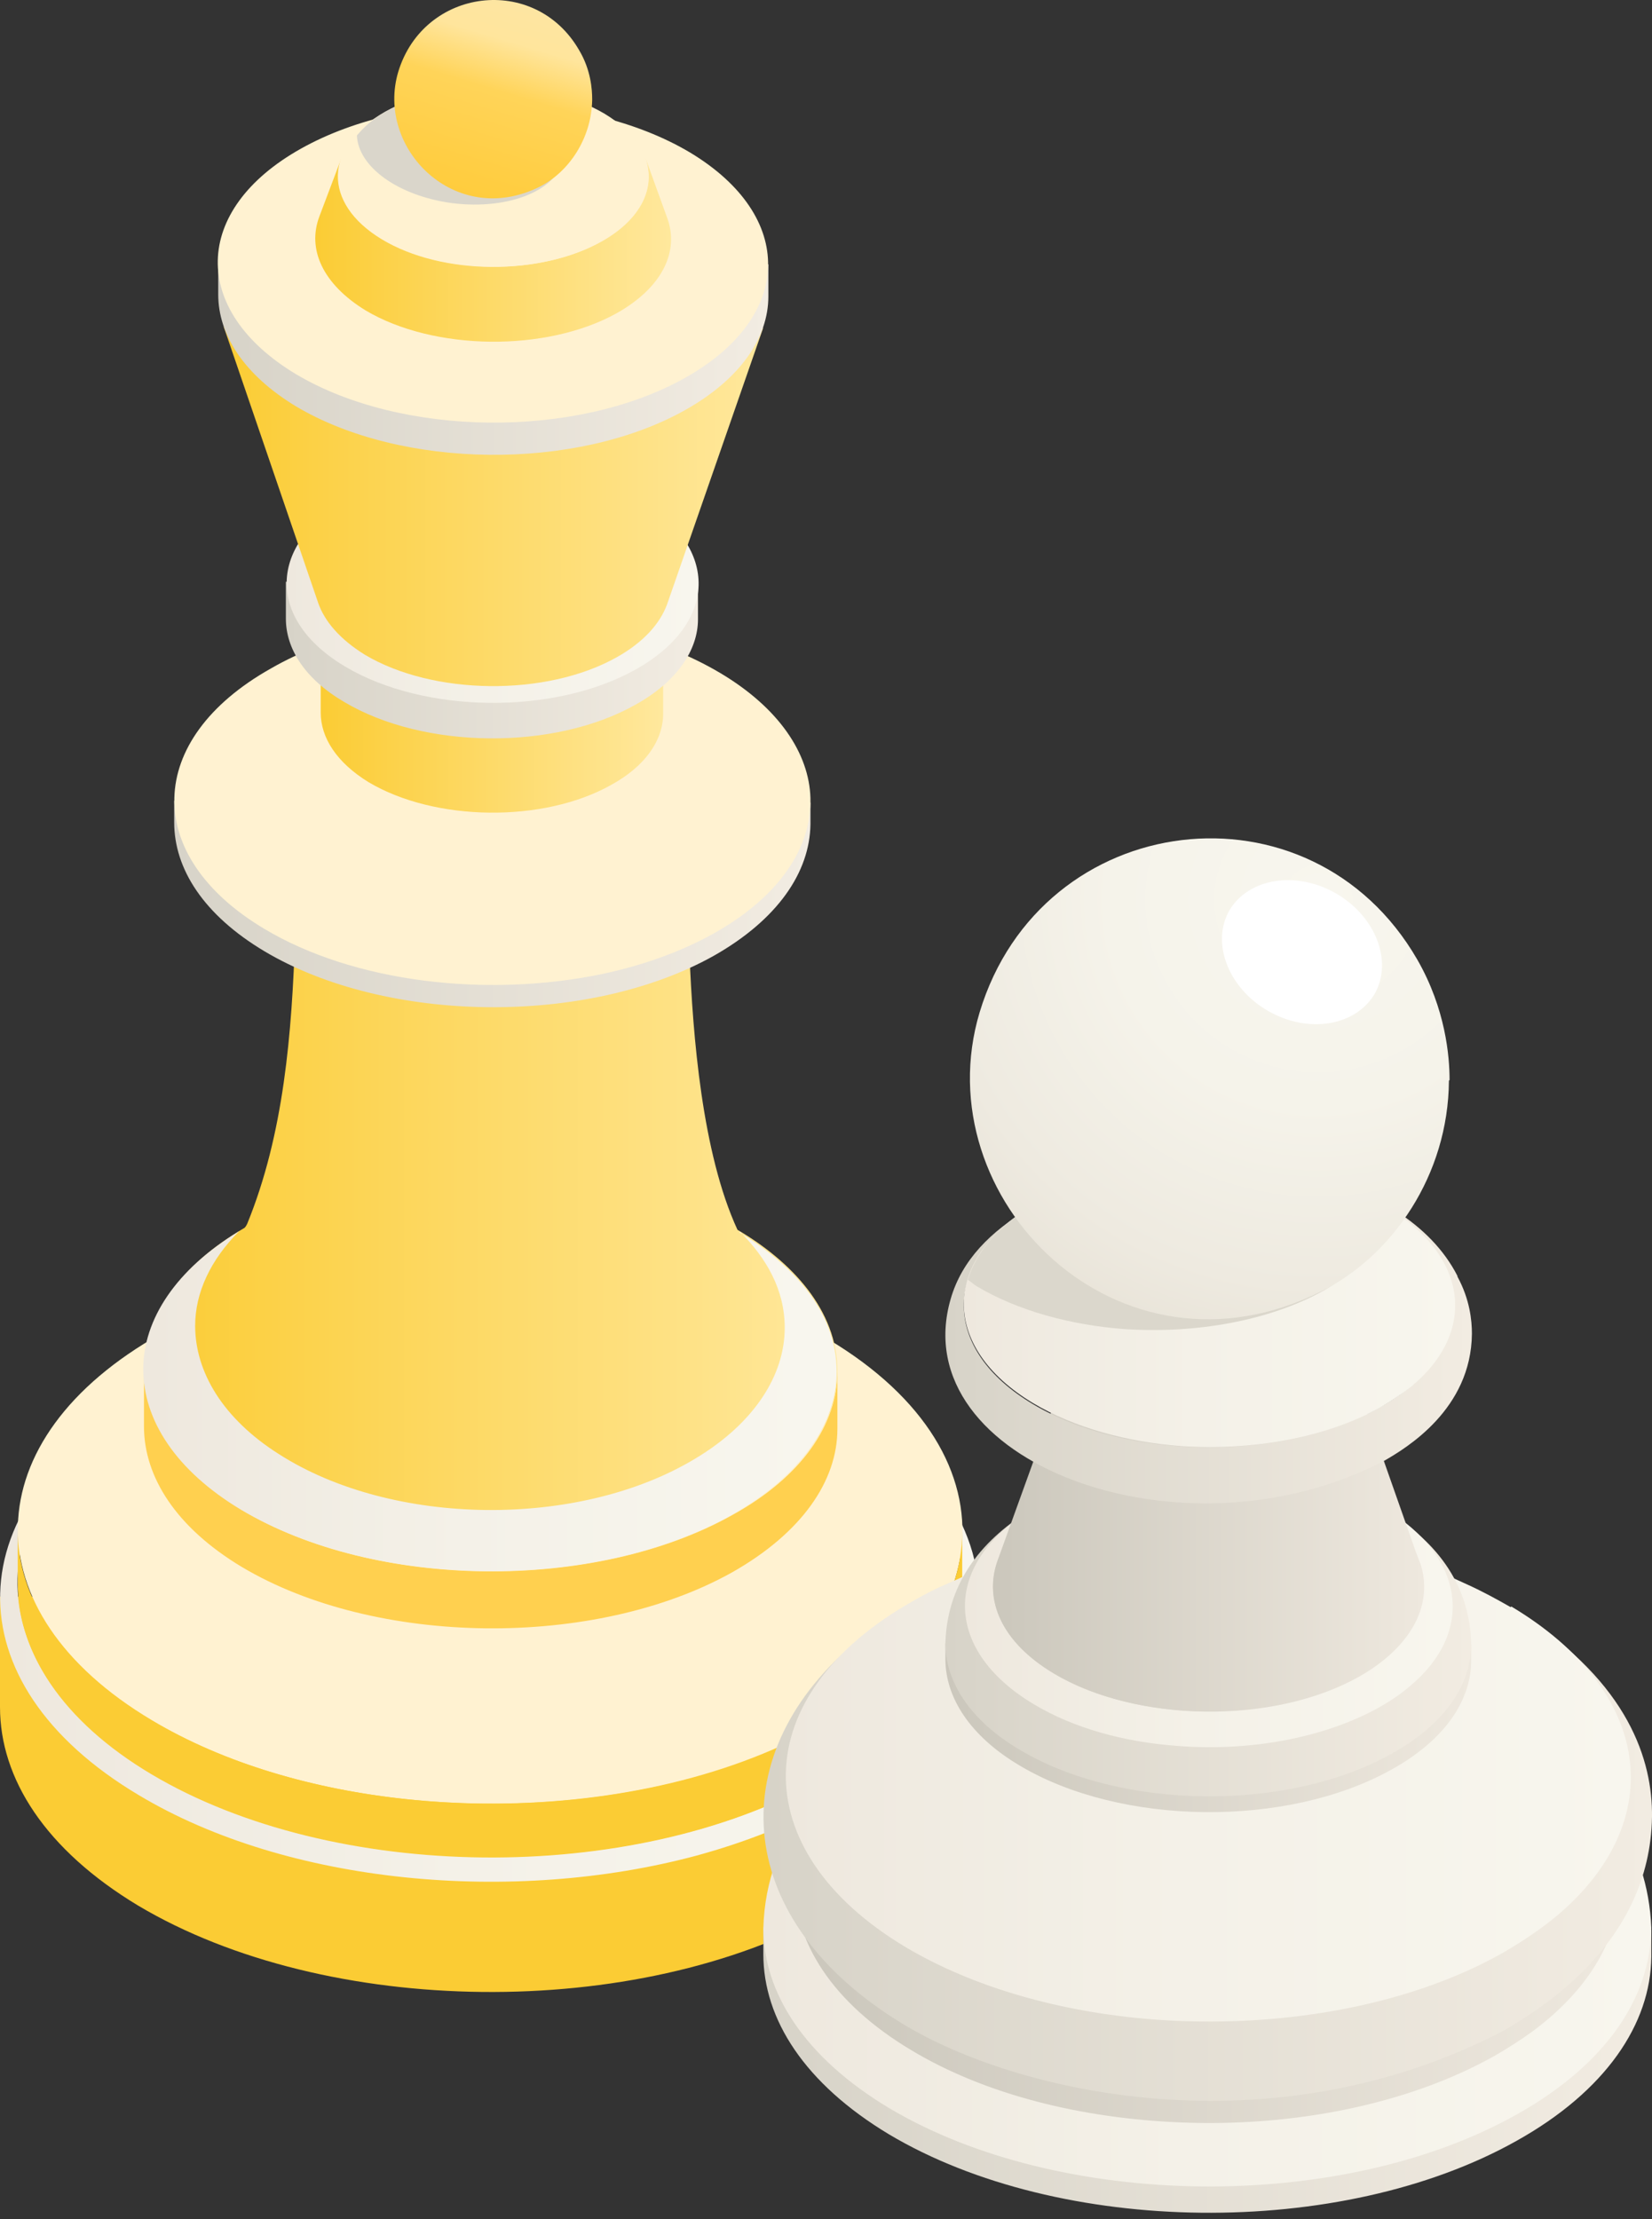
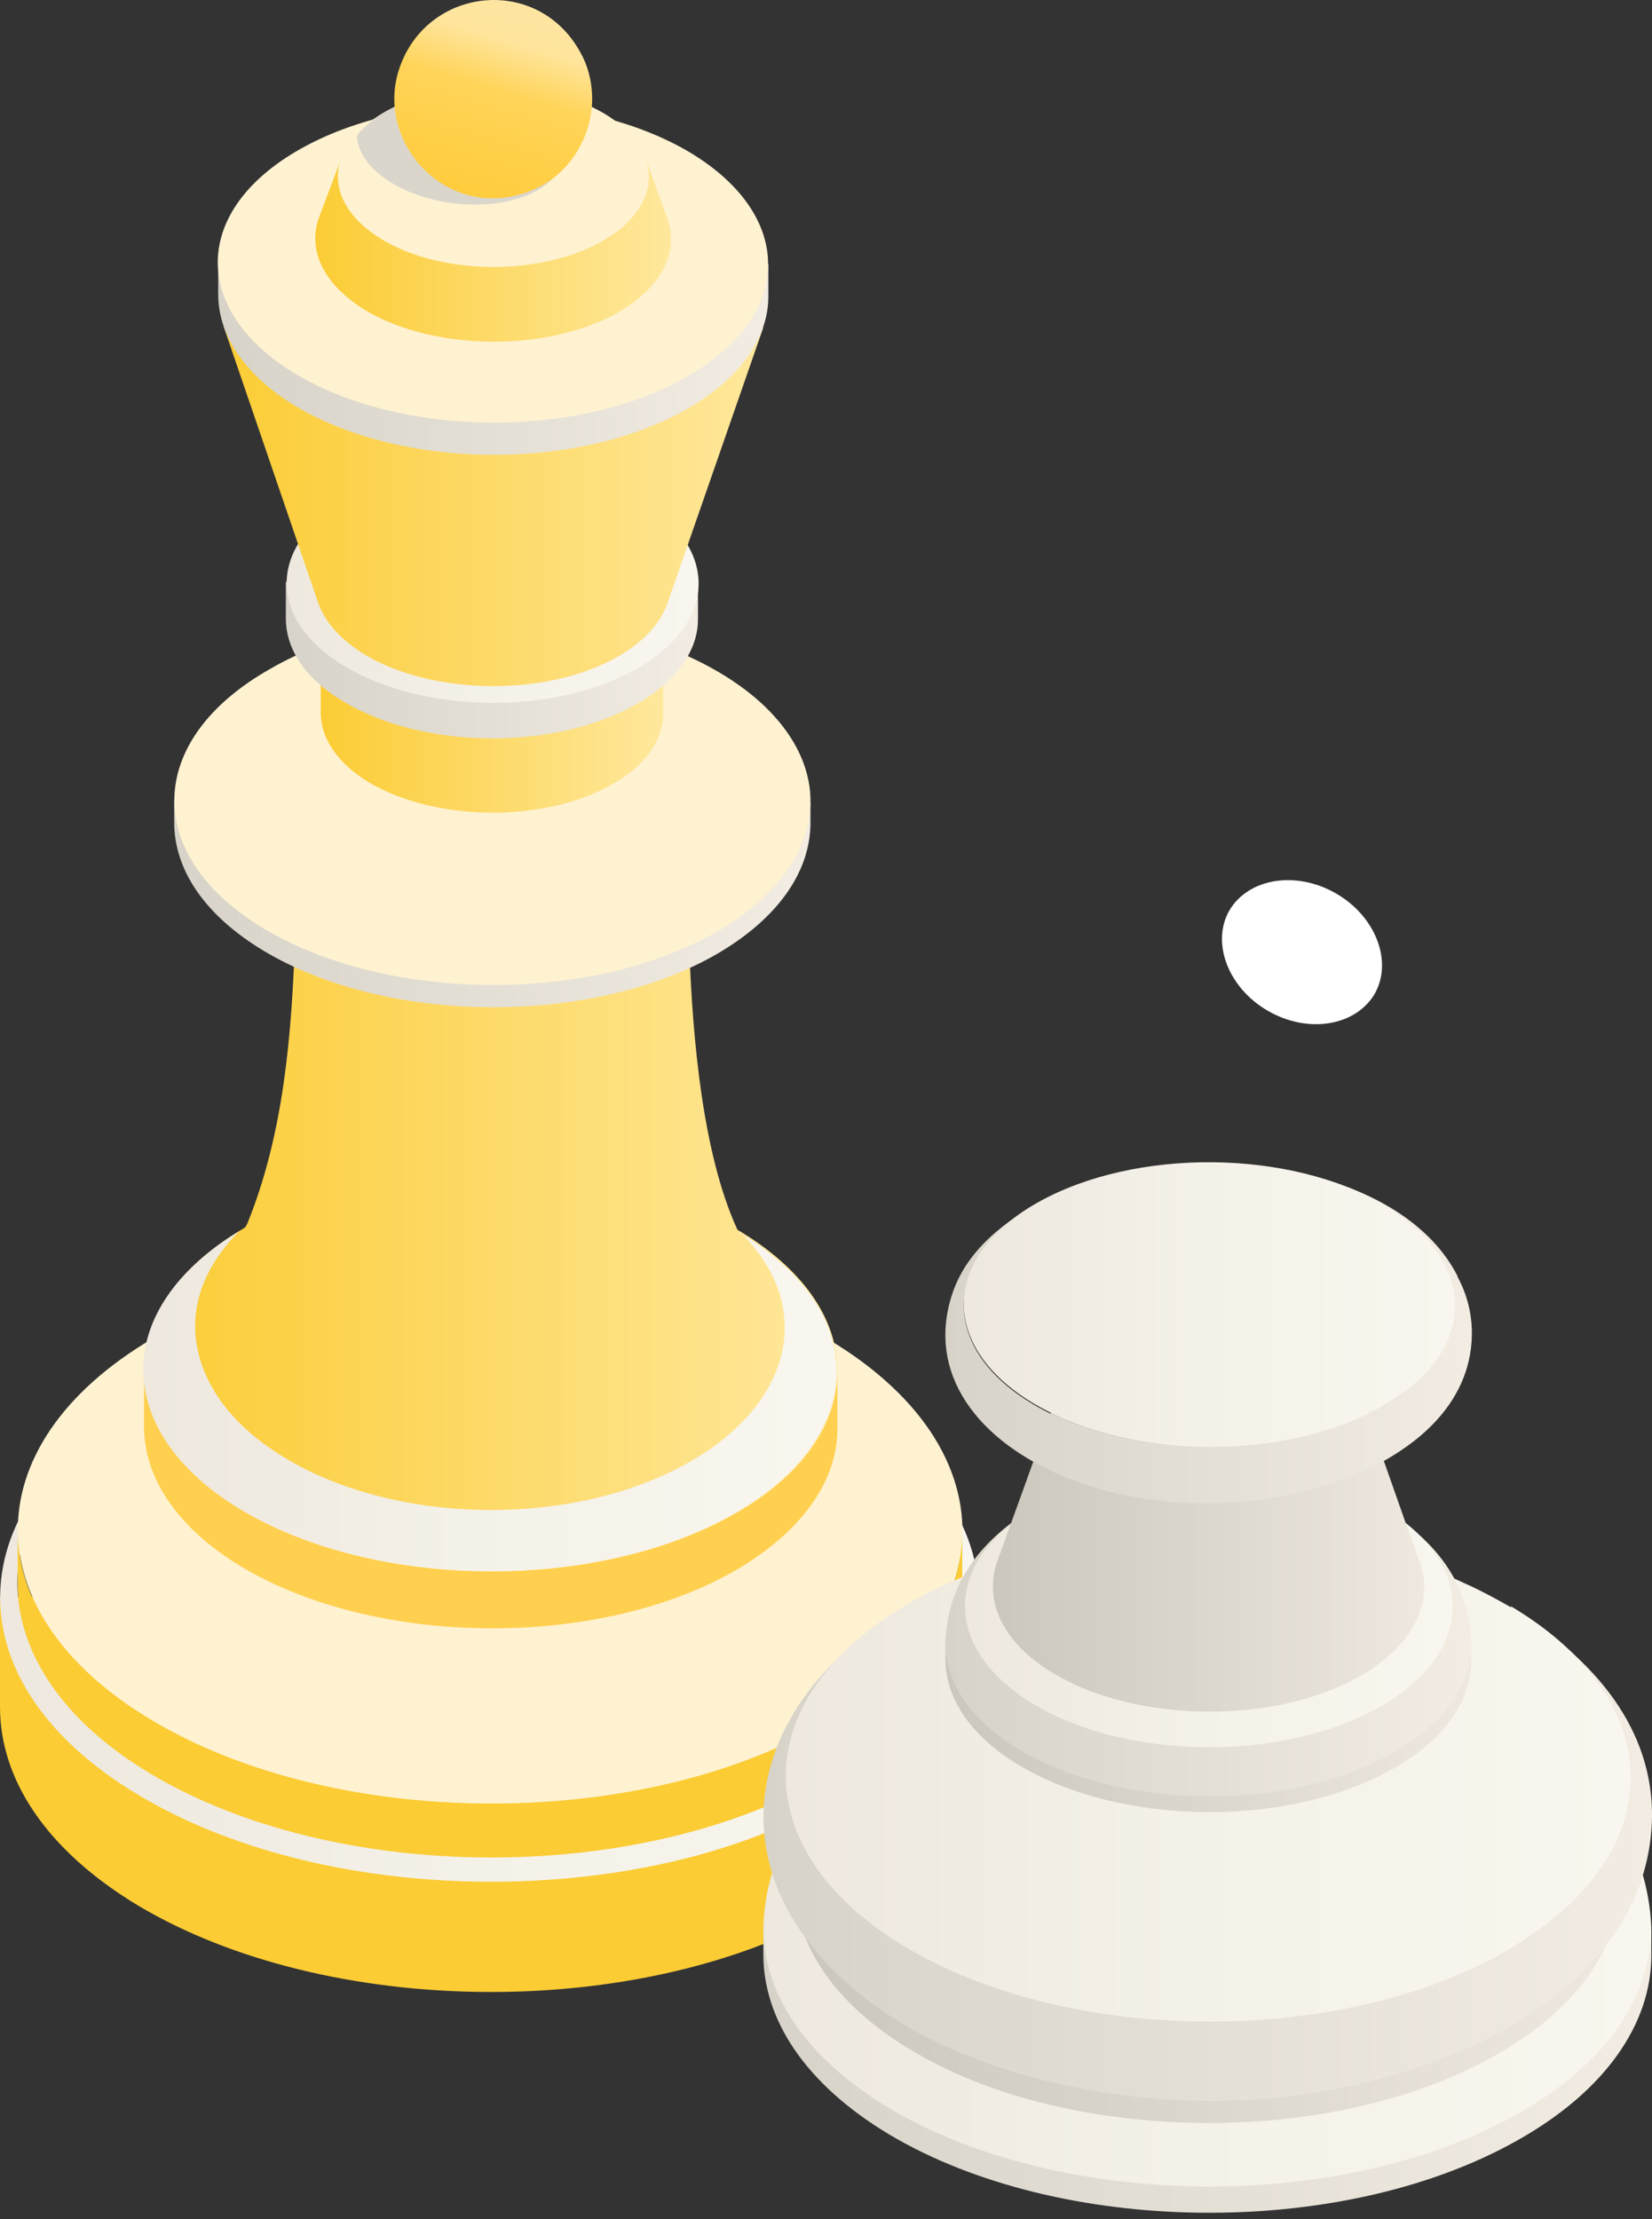
<svg xmlns="http://www.w3.org/2000/svg" width="67" height="90" viewBox="0 0 67 90" fill="none">
  <rect x="0" y="0" width="67" height="90" fill="#333333" stroke="none" />
  <path d="M0 64.752V69.23C0 72.136 1.839 75.015 5.598 77.281C13.248 81.839 25.804 81.972 33.667 77.574C37.666 75.335 39.665 72.349 39.692 69.364V64.885L0 64.752Z" fill="#FBCC34" />
  <path d="M34.094 56.808L33.588 56.515C37.533 58.861 39.319 61.953 38.972 64.992C38.679 67.631 36.76 70.217 33.215 72.216C31.642 73.096 29.856 73.789 27.963 74.295C20.793 76.214 11.969 75.415 6.131 71.923C-1.253 67.524 -1.066 60.487 6.505 56.248L6.025 56.542C-1.839 60.967 -2.026 68.244 5.625 72.802C11.676 76.428 20.819 77.254 28.256 75.255C30.202 74.722 32.042 74.002 33.694 73.096C37.373 71.043 39.346 68.351 39.666 65.605C40.012 62.46 38.173 59.261 34.094 56.835V56.808Z" fill="url(#paint0_linear_262_390)" />
  <path d="M33.613 54.356C33.613 54.356 33.453 54.249 33.373 54.223L29.801 52.17C29.801 52.17 29.908 52.25 29.988 52.277L10.102 52.064L6.53 54.09C-1.067 58.355 -1.227 65.365 6.157 69.764C11.995 73.256 20.791 74.055 27.989 72.136C29.881 71.63 31.667 70.937 33.24 70.03C36.785 68.031 38.705 65.445 38.998 62.78C39.318 59.767 37.532 56.675 33.613 54.329V54.356Z" fill="url(#paint1_linear_262_390)" />
  <path d="M33.214 70.031C25.616 74.296 13.514 74.162 6.13 69.764C2.505 67.605 0.692 64.806 0.719 62.007V64.193C0.719 66.992 2.505 69.791 6.13 71.95C13.514 76.348 25.616 76.481 33.214 72.216C37.079 70.057 38.998 67.178 39.025 64.299V62.114C39.025 64.992 37.079 67.871 33.24 70.031H33.214Z" fill="#FBCC34" />
  <path d="M29.697 61.447C24.125 64.565 15.222 64.485 9.811 61.233C7.145 59.634 5.839 57.581 5.839 55.529V57.848C5.839 59.9 7.145 61.953 9.811 63.552C15.222 66.778 24.125 66.885 29.697 63.766C32.522 62.166 33.962 60.06 33.962 57.954V55.635C33.962 57.741 32.549 59.874 29.697 61.447Z" fill="#FFD04F" />
  <path d="M29.91 49.877C28.47 46.758 28.097 41.987 27.964 38.708C27.937 37.828 27.911 36.922 27.911 35.936C27.911 37.135 27.111 38.335 25.512 39.215C22.366 40.974 17.328 40.921 14.262 39.108C12.77 38.202 11.997 37.055 12.023 35.882C12.023 36.602 11.997 37.269 11.97 37.935C11.837 41.907 11.517 45.985 10.024 49.637C9.997 49.691 9.971 49.744 9.917 49.797C7.225 51.37 5.866 53.449 5.839 55.502C5.839 57.554 7.145 59.607 9.811 61.206C15.222 64.432 24.125 64.538 29.697 61.42C32.522 59.82 33.962 57.714 33.962 55.608C33.962 53.129 32.096 51.157 29.91 49.877Z" fill="url(#paint2_linear_262_390)" />
  <path d="M7.065 32.471V33.351C7.065 35.243 8.265 37.109 10.717 38.575C15.676 41.534 23.859 41.614 28.951 38.762C31.536 37.296 32.843 35.377 32.869 33.431V32.551L7.065 32.471Z" fill="url(#paint3_linear_262_390)" />
  <path d="M29.217 27.299C27.964 26.553 26.524 25.993 24.978 25.62L22.686 25.06C23.539 25.273 24.312 25.567 24.978 25.967L15.115 25.86C15.755 25.487 16.501 25.22 17.301 25.034L15.009 25.567C13.543 25.913 12.183 26.42 10.983 27.113C5.865 29.992 5.759 34.71 10.717 37.669C14.369 39.855 19.753 40.468 24.392 39.508C26.044 39.162 27.617 38.602 28.95 37.855C31.616 36.363 32.922 34.363 32.869 32.364C32.815 30.552 31.589 28.712 29.217 27.299Z" fill="url(#paint4_linear_262_390)" />
  <path d="M30.014 49.957C31.08 51.024 31.826 52.303 31.826 53.849C31.826 55.769 30.6 57.714 28.201 59.154C23.483 62.006 15.912 61.926 11.301 58.967C9.035 57.528 7.915 55.635 7.915 53.769C7.915 52.436 8.529 51.104 9.701 49.931C7.142 51.477 5.81 53.503 5.81 55.529C5.81 57.581 7.116 59.634 9.781 61.233C15.193 64.459 24.096 64.565 29.667 61.446C32.493 59.847 33.932 57.741 33.932 55.635C33.932 53.183 32.12 51.264 29.987 49.984L30.014 49.957Z" fill="url(#paint5_linear_262_390)" />
  <path d="M24.816 28.02C22.07 29.566 17.645 29.512 14.979 27.913C13.673 27.113 13.007 26.1 13.007 25.087V28.899C13.007 29.912 13.647 30.925 14.953 31.725C17.645 33.324 22.044 33.378 24.789 31.832C26.202 31.058 26.895 29.992 26.895 28.953V25.141C26.895 26.18 26.202 27.247 24.789 28.02H24.816Z" fill="url(#paint6_linear_262_390)" />
  <path d="M11.594 23.621V25.087C11.594 26.313 12.367 27.54 13.966 28.473C17.192 30.392 22.47 30.445 25.775 28.579C27.454 27.646 28.308 26.367 28.308 25.114V23.648L11.594 23.594V23.621Z" fill="url(#paint7_linear_262_390)" />
  <path d="M25.964 20.288C22.738 18.369 17.46 18.316 14.155 20.182C10.849 22.048 10.77 25.113 13.995 27.032C17.22 28.952 22.498 29.005 25.804 27.139C29.109 25.273 29.189 22.207 25.964 20.288Z" fill="url(#paint8_linear_262_390)" />
  <path d="M9.064 13.225L12.903 24.447C13.17 25.22 13.809 25.94 14.796 26.553C17.568 28.206 22.153 28.259 25.005 26.66C26.098 26.047 26.765 25.3 27.058 24.5L30.95 13.305L9.064 13.251V13.225Z" fill="url(#paint9_linear_262_390)" />
  <path d="M8.851 10.638V11.945C8.851 13.571 9.89 15.197 11.996 16.476C16.288 19.035 23.352 19.115 27.777 16.636C30.016 15.383 31.162 13.704 31.162 12.025V10.718L8.851 10.665V10.638Z" fill="url(#paint10_linear_262_390)" />
  <path d="M27.989 6.187C23.697 3.628 16.633 3.548 12.208 6.027C7.783 8.506 7.703 12.584 11.995 15.17C16.287 17.729 23.351 17.809 27.776 15.33C32.201 12.851 32.281 8.772 27.989 6.187Z" fill="url(#paint11_linear_262_390)" />
  <path d="M27.056 8.826L26.176 6.401C26.603 7.6 26.016 8.88 24.417 9.786C21.911 11.199 17.939 11.146 15.514 9.706C13.994 8.8 13.434 7.547 13.861 6.374L12.955 8.773C12.448 10.106 13.088 11.519 14.82 12.585C17.593 14.238 22.178 14.291 25.03 12.692C26.869 11.652 27.562 10.186 27.056 8.826Z" fill="url(#paint12_linear_262_390)" />
  <path d="M24.522 4.614C22.096 3.175 18.098 3.122 15.619 4.534C13.113 5.947 13.06 8.24 15.486 9.706C17.911 11.172 21.91 11.198 24.389 9.786C26.895 8.373 26.948 6.08 24.522 4.614Z" fill="url(#paint13_linear_262_390)" />
  <path d="M19.806 3.548C18.287 3.575 16.794 3.894 15.621 4.534C15.114 4.827 14.768 5.147 14.475 5.494C14.528 6.773 16.154 7.946 18.34 8.239C20.686 8.533 22.712 7.68 22.872 6.32C23.031 5.147 21.672 4.028 19.806 3.548Z" fill="#DAD6CB" />
  <path d="M24.017 4.028C24.017 3.628 23.964 2.829 23.484 2.029C21.698 -1.063 17.193 -0.503 16.153 2.909C15.22 6.027 18.472 9.28 21.884 7.574C23.057 6.987 23.99 5.628 24.017 4.055V4.028Z" fill="url(#paint14_linear_262_390)" />
  <path d="M30.959 78.161V79.254C30.959 81.893 32.638 84.505 36.05 86.558C42.981 90.69 54.39 90.823 61.508 86.824C65.133 84.798 66.946 82.079 66.972 79.36V78.267L30.959 78.161Z" fill="url(#paint15_linear_262_390)" />
  <path d="M61.348 69.79C58.789 68.244 55.696 67.311 52.471 66.938L37.197 69.524C33.571 71.47 31.066 74.375 30.959 78.187C30.959 80.826 32.638 83.439 36.05 85.491C42.981 89.623 54.39 89.756 61.508 85.758C65.133 83.732 66.946 81.013 66.972 78.187C66.839 74.829 64.946 72.003 61.348 69.817V69.79Z" fill="url(#paint16_linear_262_390)" />
  <path d="M60.974 69.684C54.523 65.846 43.94 65.739 37.303 69.444C30.665 73.15 30.532 79.307 36.956 83.146C39.968 84.959 43.887 85.918 47.885 86.078C52.444 86.265 57.082 85.358 60.601 83.386C61.16 83.066 61.694 82.719 62.173 82.373C67.211 78.614 66.838 73.203 60.947 69.684H60.974ZM61.427 81.573C60.974 81.893 60.494 82.213 59.961 82.533C56.629 84.399 52.257 85.252 47.992 85.065C44.233 84.932 40.528 83.999 37.702 82.293C31.651 78.668 31.785 72.883 38.022 69.391C44.26 65.899 54.23 65.979 60.307 69.604C65.852 72.91 66.198 78.028 61.48 81.546L61.427 81.573Z" fill="url(#paint17_linear_262_390)" />
-   <path d="M61.695 65.473L34.558 66.726C29.227 71.311 29.76 77.922 36.611 82.08C41.249 84.906 51.565 87.278 61.002 82.347C61.162 82.24 61.322 82.107 61.402 81.893C61.295 82.107 61.162 82.24 61.002 82.347C62.468 81.467 66.92 78.828 67 73.683C67.026 71.417 66.067 68.272 61.695 65.473Z" fill="url(#paint18_linear_262_390)" />
+   <path d="M61.695 65.473L34.558 66.726C29.227 71.311 29.76 77.922 36.611 82.08C41.249 84.906 51.565 87.278 61.002 82.347C61.295 82.107 61.162 82.24 61.002 82.347C62.468 81.467 66.92 78.828 67 73.683C67.026 71.417 66.067 68.272 61.695 65.473Z" fill="url(#paint18_linear_262_390)" />
  <path d="M61.267 65.18C60.708 64.86 60.121 64.54 59.535 64.274L55.563 62.461C55.936 62.621 56.309 62.834 56.656 63.021L41.568 62.861C41.861 62.701 42.155 62.541 42.474 62.408L38.503 64.194C37.996 64.407 37.516 64.647 37.063 64.913C30.266 68.725 30.132 75.016 36.717 78.961C39.489 80.614 43.034 81.6 46.686 81.894C51.724 82.293 57.029 81.414 60.948 79.201C61.774 78.722 62.52 78.215 63.16 77.682C67.665 73.87 67.079 68.619 61.294 65.153L61.267 65.18Z" fill="url(#paint19_linear_262_390)" />
  <path d="M38.342 66.646V67.285C38.342 68.832 39.328 70.404 41.354 71.604C45.459 74.056 52.203 74.136 56.442 71.764C58.601 70.564 59.667 68.965 59.667 67.339V66.699L38.342 66.646Z" fill="url(#paint20_linear_262_390)" />
  <path d="M56.148 61.234L42.127 61.047C40.421 62.007 38.422 63.713 38.342 66.645C38.342 68.191 39.328 69.764 41.354 70.963C45.459 73.416 52.203 73.496 56.442 71.124C58.601 69.924 59.667 68.325 59.667 66.672C59.614 64.433 58.441 62.593 56.148 61.234Z" fill="url(#paint21_linear_262_390)" />
  <path d="M56.07 61.181L55.271 60.808C58.23 62.567 58.523 65.26 56.23 67.205C55.91 67.472 55.537 67.739 55.111 67.978C53.111 69.098 50.419 69.551 47.833 69.365C45.967 69.205 44.155 68.725 42.742 67.872C39.383 65.873 39.463 62.647 42.928 60.701L42.129 61.048C38.21 63.234 38.13 66.859 41.942 69.125C43.542 70.084 45.568 70.644 47.7 70.804C50.606 71.044 53.645 70.511 55.91 69.258C56.39 68.991 56.817 68.698 57.19 68.378C59.802 66.192 59.456 63.154 56.124 61.154L56.07 61.181Z" fill="url(#paint22_linear_262_390)" />
  <path d="M57.563 63.34L55.191 56.596H42.876L40.45 63.313C39.89 64.913 40.636 66.619 42.742 67.871C46.101 69.871 51.646 69.951 55.111 68.005C57.324 66.752 58.15 64.993 57.59 63.367L57.563 63.34Z" fill="url(#paint23_linear_262_390)" />
  <path d="M59.109 51.746C58.016 49.614 55.644 48.254 52.898 47.614C54.098 47.907 55.191 48.334 56.151 48.92C59.989 51.213 59.882 54.865 55.964 57.077C52.019 59.29 45.728 59.237 41.889 56.944C38.184 54.732 38.184 51.266 41.729 49.027C40.183 49.933 39.01 51.106 38.557 52.679C36.638 59.29 47.967 63.528 56.151 59.237C57.03 58.73 59.669 57.157 59.696 54.092C59.696 53.559 59.616 52.706 59.109 51.773V51.746Z" fill="url(#paint24_linear_262_390)" />
  <path d="M56.177 48.893C52.338 46.6 46.047 46.547 42.102 48.76C38.157 50.972 38.077 54.624 41.915 56.916C43.568 57.903 45.727 58.489 47.913 58.649C50.765 58.836 53.751 58.329 55.99 57.077C56.443 56.81 56.843 56.543 57.216 56.25C59.909 54.038 59.589 50.945 56.203 48.919L56.177 48.893Z" fill="url(#paint25_linear_262_390)" />
-   <path d="M56.177 48.893C52.339 46.6 46.047 46.547 42.102 48.76C40.529 49.639 39.596 50.759 39.25 51.905C39.383 51.985 39.49 52.092 39.623 52.172C41.276 53.158 43.435 53.744 45.621 53.904C48.473 54.091 51.459 53.584 53.698 52.332C54.151 52.065 54.551 51.798 54.924 51.505C55.777 50.785 56.31 49.986 56.55 49.159C56.417 49.079 56.31 48.973 56.177 48.893Z" fill="#DBD7CC" />
-   <path d="M58.79 43.801C58.79 42.841 58.63 40.922 57.484 38.923C53.166 31.432 42.237 32.765 39.731 41.055C37.465 48.599 45.355 56.516 53.619 52.358C56.471 50.918 58.737 47.666 58.764 43.828L58.79 43.801Z" fill="url(#paint26_radial_262_390)" />
  <path d="M55.751 40.309C54.977 41.615 53.058 41.935 51.432 41.002C49.806 40.069 49.113 38.23 49.859 36.924C50.632 35.618 52.552 35.298 54.178 36.231C55.804 37.164 56.497 39.003 55.751 40.309Z" fill="white" />
  <defs>
    <linearGradient id="paint0_linear_262_390" x1="0" y1="66.272" x2="39.719" y2="66.272" gradientUnits="userSpaceOnUse">
      <stop stop-color="#EEE8DE" />
      <stop offset="0.47" stop-color="#F4F1E8" />
      <stop offset="1" stop-color="#F8F6EE" />
    </linearGradient>
    <linearGradient id="paint1_linear_262_390" x1="22.278" y1="60.322" x2="14.023" y2="75.908" gradientUnits="userSpaceOnUse">
      <stop stop-color="#FFF2D1" />
      <stop offset="0.28" stop-color="#FFF2D1" />
      <stop offset="0.76" stop-color="#FFF2D1" />
      <stop offset="1" stop-color="#FFF2D1" />
    </linearGradient>
    <linearGradient id="paint2_linear_262_390" x1="5.785" y1="49.822" x2="34.016" y2="49.822" gradientUnits="userSpaceOnUse">
      <stop stop-color="#FBCC34" />
      <stop offset="1" stop-color="#FFE89D" />
    </linearGradient>
    <linearGradient id="paint3_linear_262_390" x1="7.065" y1="36.656" x2="32.869" y2="36.656" gradientUnits="userSpaceOnUse">
      <stop stop-color="#D7D3C8" />
      <stop offset="1" stop-color="#F2ECE2" />
    </linearGradient>
    <linearGradient id="paint4_linear_262_390" x1="21.586" y1="30.874" x2="15.591" y2="41.653" gradientUnits="userSpaceOnUse">
      <stop stop-color="#FFF2D1" />
      <stop offset="0.28" stop-color="#FFF2D1" />
      <stop offset="0.76" stop-color="#FFF2D1" />
      <stop offset="1" stop-color="#FFF2D1" />
    </linearGradient>
    <linearGradient id="paint5_linear_262_390" x1="6.103" y1="56.835" x2="32.946" y2="56.835" gradientUnits="userSpaceOnUse">
      <stop stop-color="#EEE8DE" />
      <stop offset="0.47" stop-color="#F4F1E8" />
      <stop offset="1" stop-color="#F8F6EE" />
    </linearGradient>
    <linearGradient id="paint6_linear_262_390" x1="12.98" y1="29.033" x2="26.922" y2="29.033" gradientUnits="userSpaceOnUse">
      <stop stop-color="#FBCC34" />
      <stop offset="1" stop-color="#FFE89D" />
    </linearGradient>
    <linearGradient id="paint7_linear_262_390" x1="11.594" y1="26.793" x2="28.334" y2="26.793" gradientUnits="userSpaceOnUse">
      <stop stop-color="#D7D3C8" />
      <stop offset="1" stop-color="#F2ECE2" />
    </linearGradient>
    <linearGradient id="paint8_linear_262_390" x1="11.596" y1="23.647" x2="28.336" y2="23.647" gradientUnits="userSpaceOnUse">
      <stop stop-color="#EEE8DE" />
      <stop offset="0.47" stop-color="#F4F1E8" />
      <stop offset="1" stop-color="#F8F6EE" />
    </linearGradient>
    <linearGradient id="paint9_linear_262_390" x1="9.022" y1="20.543" x2="30.992" y2="20.543" gradientUnits="userSpaceOnUse">
      <stop stop-color="#FBCC34" />
      <stop offset="1" stop-color="#FFE89D" />
    </linearGradient>
    <linearGradient id="paint10_linear_262_390" x1="8.851" y1="14.53" x2="31.162" y2="14.53" gradientUnits="userSpaceOnUse">
      <stop stop-color="#D7D3C8" />
      <stop offset="1" stop-color="#F2ECE2" />
    </linearGradient>
    <linearGradient id="paint11_linear_262_390" x1="21.39" y1="9.277" x2="16.19" y2="18.611" gradientUnits="userSpaceOnUse">
      <stop stop-color="#FFF2D1" />
      <stop offset="0.28" stop-color="#FFF2D1" />
      <stop offset="0.76" stop-color="#FFF2D1" />
      <stop offset="1" stop-color="#FFF2D1" />
    </linearGradient>
    <linearGradient id="paint12_linear_262_390" x1="12.758" y1="10.126" x2="27.245" y2="10.126" gradientUnits="userSpaceOnUse">
      <stop stop-color="#FBCC34" />
      <stop offset="1" stop-color="#FFE89D" />
    </linearGradient>
    <linearGradient id="paint13_linear_262_390" x1="20.793" y1="6.371" x2="17.842" y2="11.651" gradientUnits="userSpaceOnUse">
      <stop stop-color="#FFF2D1" />
      <stop offset="0.28" stop-color="#FFF2D1" />
      <stop offset="0.76" stop-color="#FFF2D1" />
      <stop offset="1" stop-color="#FFF2D1" />
    </linearGradient>
    <linearGradient id="paint14_linear_262_390" x1="22.332" y1="-6.085" x2="16.364" y2="13.832" gradientUnits="userSpaceOnUse">
      <stop stop-color="#FFF5DA" />
      <stop offset="0.07" stop-color="#FFECB5" />
      <stop offset="0.22" stop-color="#FBE5A8" />
      <stop offset="0.38" stop-color="#FFE59C" />
      <stop offset="0.48" stop-color="#FFD459" />
      <stop offset="0.63" stop-color="#FFCE44" />
      <stop offset="0.8" stop-color="#FFC930" />
      <stop offset="1" stop-color="#FFBE05" />
    </linearGradient>
    <linearGradient id="paint15_linear_262_390" x1="30.959" y1="83.972" x2="66.972" y2="83.972" gradientUnits="userSpaceOnUse">
      <stop stop-color="#D7D3C8" />
      <stop offset="1" stop-color="#F2ECE2" />
    </linearGradient>
    <linearGradient id="paint16_linear_262_390" x1="30.959" y1="77.787" x2="66.972" y2="77.787" gradientUnits="userSpaceOnUse">
      <stop stop-color="#EEE8DE" />
      <stop offset="0.47" stop-color="#F4F1E8" />
      <stop offset="1" stop-color="#F8F6EE" />
    </linearGradient>
    <linearGradient id="paint17_linear_262_390" x1="32.238" y1="76.402" x2="65.692" y2="76.402" gradientUnits="userSpaceOnUse">
      <stop stop-color="#CBC7BC" />
      <stop offset="1" stop-color="#EEE8DE" />
    </linearGradient>
    <linearGradient id="paint18_linear_262_390" x1="30.96" y1="75.336" x2="67" y2="75.336" gradientUnits="userSpaceOnUse">
      <stop stop-color="#D7D3C8" />
      <stop offset="1" stop-color="#F2ECE2" />
    </linearGradient>
    <linearGradient id="paint19_linear_262_390" x1="31.838" y1="72.217" x2="66.119" y2="72.217" gradientUnits="userSpaceOnUse">
      <stop stop-color="#EEE8DE" />
      <stop offset="0.47" stop-color="#F4F1E8" />
      <stop offset="1" stop-color="#F8F6EE" />
    </linearGradient>
    <linearGradient id="paint20_linear_262_390" x1="38.315" y1="70.058" x2="59.667" y2="70.058" gradientUnits="userSpaceOnUse">
      <stop stop-color="#CBC7BC" />
      <stop offset="1" stop-color="#EEE8DE" />
    </linearGradient>
    <linearGradient id="paint21_linear_262_390" x1="38.342" y1="66.938" x2="59.667" y2="66.938" gradientUnits="userSpaceOnUse">
      <stop stop-color="#D7D3C8" />
      <stop offset="1" stop-color="#F2ECE2" />
    </linearGradient>
    <linearGradient id="paint22_linear_262_390" x1="39.117" y1="65.793" x2="58.869" y2="65.793" gradientUnits="userSpaceOnUse">
      <stop stop-color="#EEE8DE" />
      <stop offset="0.47" stop-color="#F4F1E8" />
      <stop offset="1" stop-color="#F8F6EE" />
    </linearGradient>
    <linearGradient id="paint23_linear_262_390" x1="40.263" y1="62.967" x2="57.75" y2="62.967" gradientUnits="userSpaceOnUse">
      <stop stop-color="#CBC7BC" />
      <stop offset="1" stop-color="#EEE8DE" />
    </linearGradient>
    <linearGradient id="paint24_linear_262_390" x1="38.344" y1="54.278" x2="59.696" y2="54.278" gradientUnits="userSpaceOnUse">
      <stop stop-color="#D7D3C8" />
      <stop offset="1" stop-color="#F2ECE2" />
    </linearGradient>
    <linearGradient id="paint25_linear_262_390" x1="39.09" y1="52.918" x2="58.976" y2="52.918" gradientUnits="userSpaceOnUse">
      <stop stop-color="#EEE8DE" />
      <stop offset="0.47" stop-color="#F4F1E8" />
      <stop offset="1" stop-color="#F8F6EE" />
    </linearGradient>
    <radialGradient id="paint26_radial_262_390" cx="0" cy="0" r="1" gradientUnits="userSpaceOnUse" gradientTransform="translate(53.459 36.47) scale(18.713 18.713)">
      <stop stop-color="#F8F6EE" />
      <stop offset="0.45" stop-color="#F5F3EA" />
      <stop offset="0.84" stop-color="#EEEAE0" />
      <stop offset="1" stop-color="#E9E4D9" />
    </radialGradient>
  </defs>
</svg>